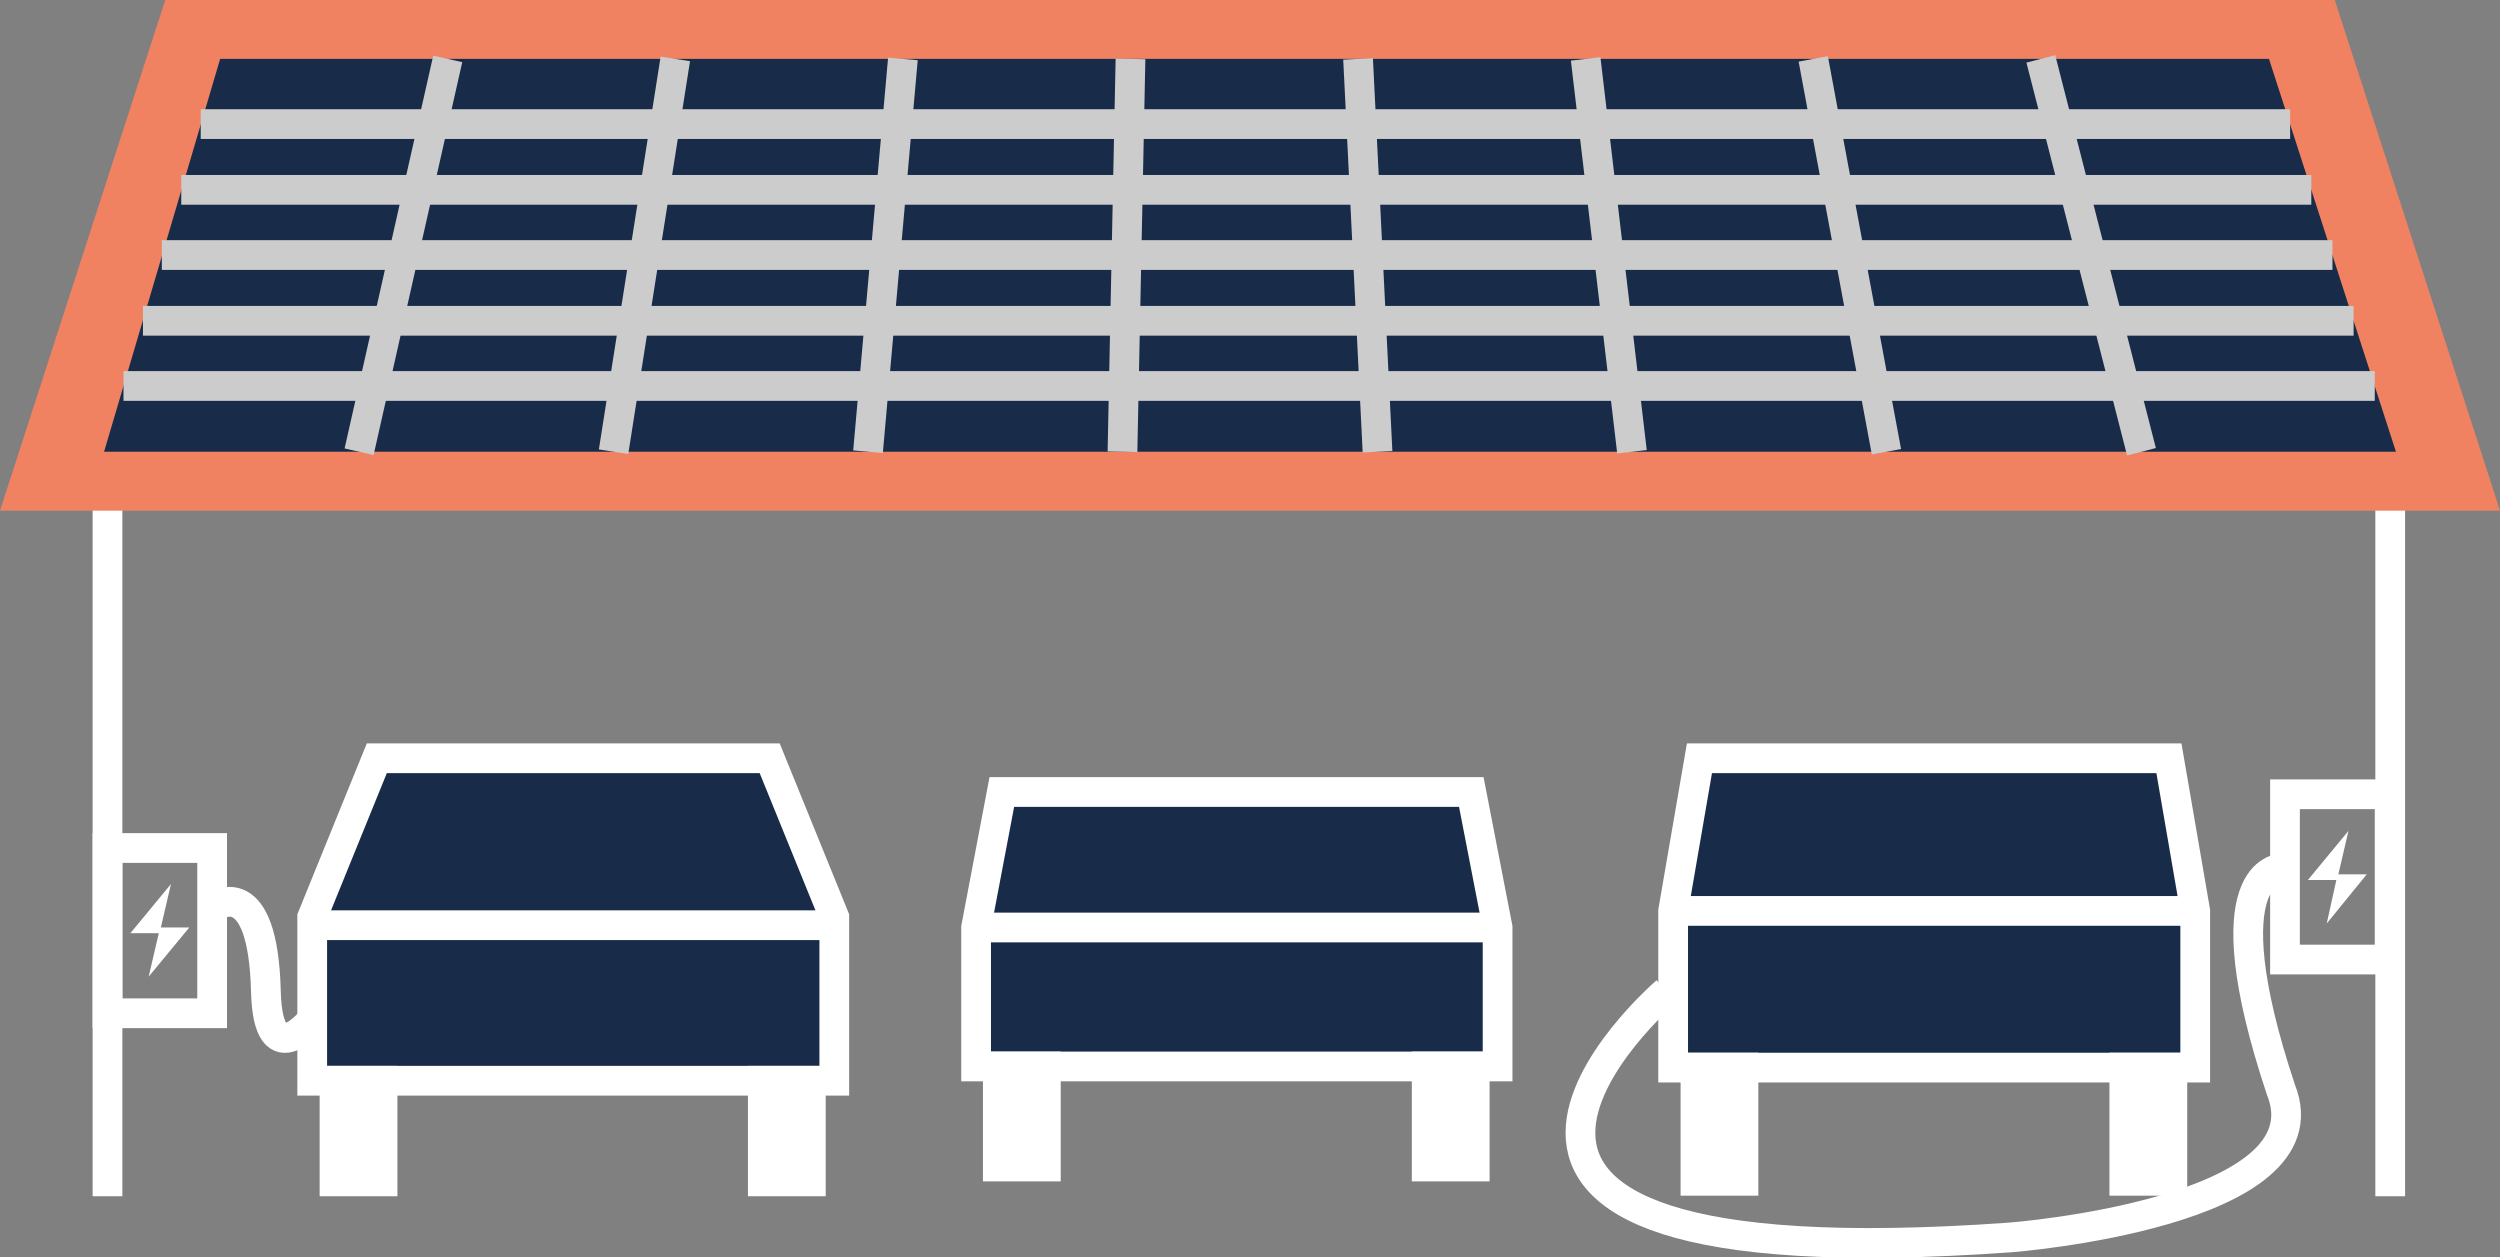
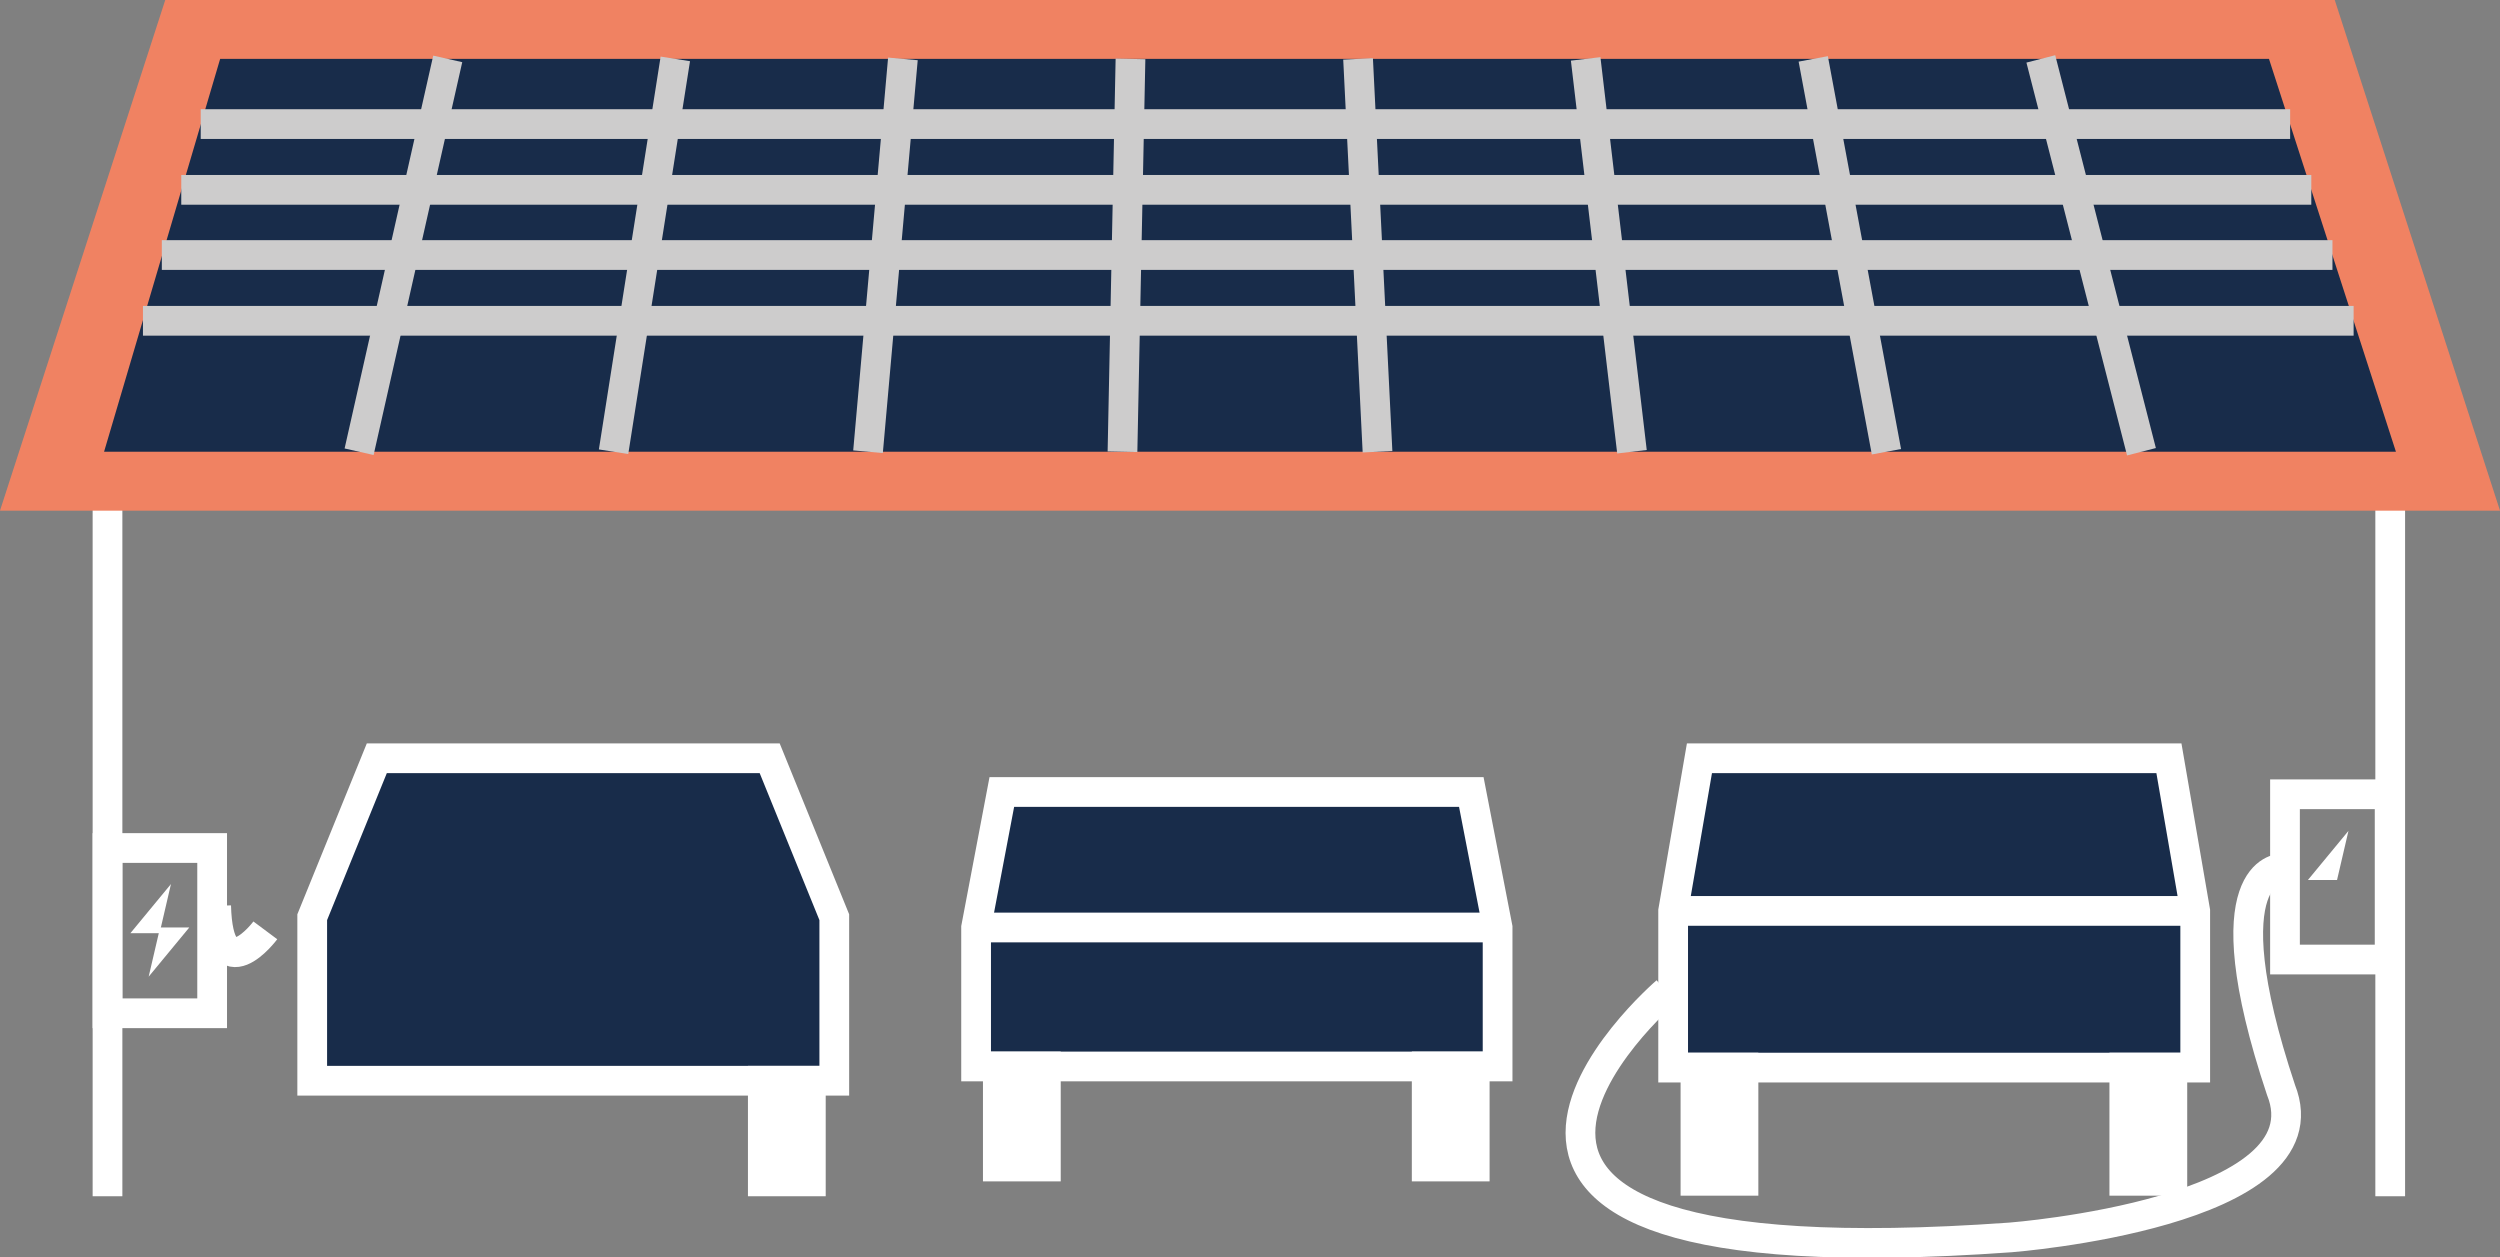
<svg xmlns="http://www.w3.org/2000/svg" id="Ebene_2" data-name="Ebene 2" viewBox="0 0 43.72 21.99">
  <rect x="0" y="0" width="43.72" height="21.99" fill="#808080" stroke="none" />
  <defs>
    <style>
      .cls-1, .cls-2, .cls-3 {
        fill: #182c4a;
      }

      .cls-2, .cls-4, .cls-5, .cls-6 {
        stroke: #fff;
      }

      .cls-2, .cls-4, .cls-5, .cls-6, .cls-3 {
        stroke-miterlimit: 10;
        stroke-width: .52px;
      }

      .cls-7 {
        fill: #f08262;
      }

      .cls-4 {
        stroke-linecap: square;
      }

      .cls-4, .cls-6 {
        fill: none;
      }

      .cls-5, .cls-8 {
        fill: #fff;
      }

      .cls-3 {
        stroke: #cdcccc;
      }
    </style>
  </defs>
  <g id="techno-mob">
    <g>
      <line class="cls-4" x1="1.88" y1="8.96" x2="1.88" y2="20.66" />
      <line class="cls-4" x1="41.8" y1="20.66" x2="41.8" y2="8.99" />
      <polygon class="cls-7" points="40.83 0 2.89 0 0 8.93 43.72 8.93 40.83 0" />
      <g id="Auto">
        <polygon class="cls-2" points="17.07 18.65 17.07 16.22 17.52 13.85 25.73 13.85 26.19 16.22 26.19 18.65 17.07 18.65" />
        <line class="cls-2" x1="17.07" y1="16.22" x2="26.19" y2="16.22" />
        <rect class="cls-5" x="17.45" y="18.65" width=".84" height="1.75" />
        <rect class="cls-5" x="24.95" y="18.65" width=".84" height="1.75" />
      </g>
      <g id="Auto-2" data-name="Auto">
        <polygon class="cls-2" points="29.26 18.67 29.26 15.93 29.72 13.26 37.93 13.26 38.39 15.93 38.39 18.67 29.26 18.67" />
        <line class="cls-2" x1="29.26" y1="15.93" x2="38.39" y2="15.93" />
        <rect class="cls-5" x="29.65" y="18.67" width=".84" height="1.98" />
        <rect class="cls-5" x="37.15" y="18.67" width=".84" height="1.98" />
      </g>
      <g id="Auto-3" data-name="Auto">
        <polygon class="cls-2" points="5.46 18.9 5.46 16.04 6.59 13.26 13.46 13.26 14.59 16.04 14.59 18.9 5.46 18.9" />
-         <line class="cls-5" x1="5.46" y1="16.18" x2="14.59" y2="16.18" />
-         <rect class="cls-5" x="5.85" y="18.9" width=".84" height="1.76" />
        <rect class="cls-5" x="13.34" y="18.9" width=".84" height="1.76" />
      </g>
      <rect class="cls-6" x="1.88" y="14.83" width="1.83" height="2.89" />
-       <path class="cls-6" d="M3.78,15.84s.82-.56.87,1.5c.04,1.53.86.43.86.43" />
+       <path class="cls-6" d="M3.78,15.84c.04,1.53.86.43.86.43" />
      <g>
        <polygon class="cls-8" points="2.28 16.32 2.99 15.46 2.79 16.32 2.28 16.32" />
        <polygon class="cls-8" points="3.31 16.22 2.6 17.08 2.8 16.22 3.31 16.22" />
      </g>
      <rect class="cls-6" x="39.96" y="13.9" width="1.83" height="2.89" transform="translate(81.75 30.68) rotate(-180)" />
      <path class="cls-6" d="M39.89,15.19s-1.29,0,0,3.87c.86,2.15-4.73,2.58-4.73,2.58-12.03.86-6.02-4.3-6.02-4.3" />
      <g>
        <polygon class="cls-8" points="40.36 15.39 41.07 14.53 40.87 15.39 40.36 15.39" />
-         <polygon class="cls-8" points="41.39 15.29 40.69 16.15 40.88 15.29 41.39 15.29" />
      </g>
      <g>
        <polygon class="cls-1" points="1.82 7.9 41.9 7.9 39.68 1.03 3.85 1.03 1.82 7.9" />
        <line class="cls-3" x1="3.51" y1="2.17" x2="40.05" y2="2.17" />
        <line class="cls-3" x1="3.17" y1="3.32" x2="40.42" y2="3.32" />
        <line class="cls-3" x1="2.83" y1="4.46" x2="40.79" y2="4.46" />
        <line class="cls-3" x1="2.5" y1="5.61" x2="41.16" y2="5.61" />
-         <line class="cls-3" x1="2.16" y1="6.75" x2="41.53" y2="6.75" />
        <line class="cls-3" x1="37.45" y1="7.9" x2="35.69" y2="1.03" />
        <line class="cls-3" x1="32.99" y1="7.9" x2="31.71" y2="1.03" />
        <line class="cls-3" x1="28.54" y1="7.9" x2="27.73" y2="1.03" />
        <line class="cls-3" x1="24.09" y1="7.9" x2="23.75" y2="1.03" />
        <line class="cls-3" x1="19.63" y1="7.9" x2="19.77" y2="1.03" />
        <line class="cls-3" x1="15.18" y1="7.9" x2="15.79" y2="1.03" />
        <line class="cls-3" x1="10.73" y1="7.9" x2="11.81" y2="1.03" />
        <line class="cls-3" x1="6.28" y1="7.9" x2="7.83" y2="1.03" />
      </g>
    </g>
  </g>
</svg>